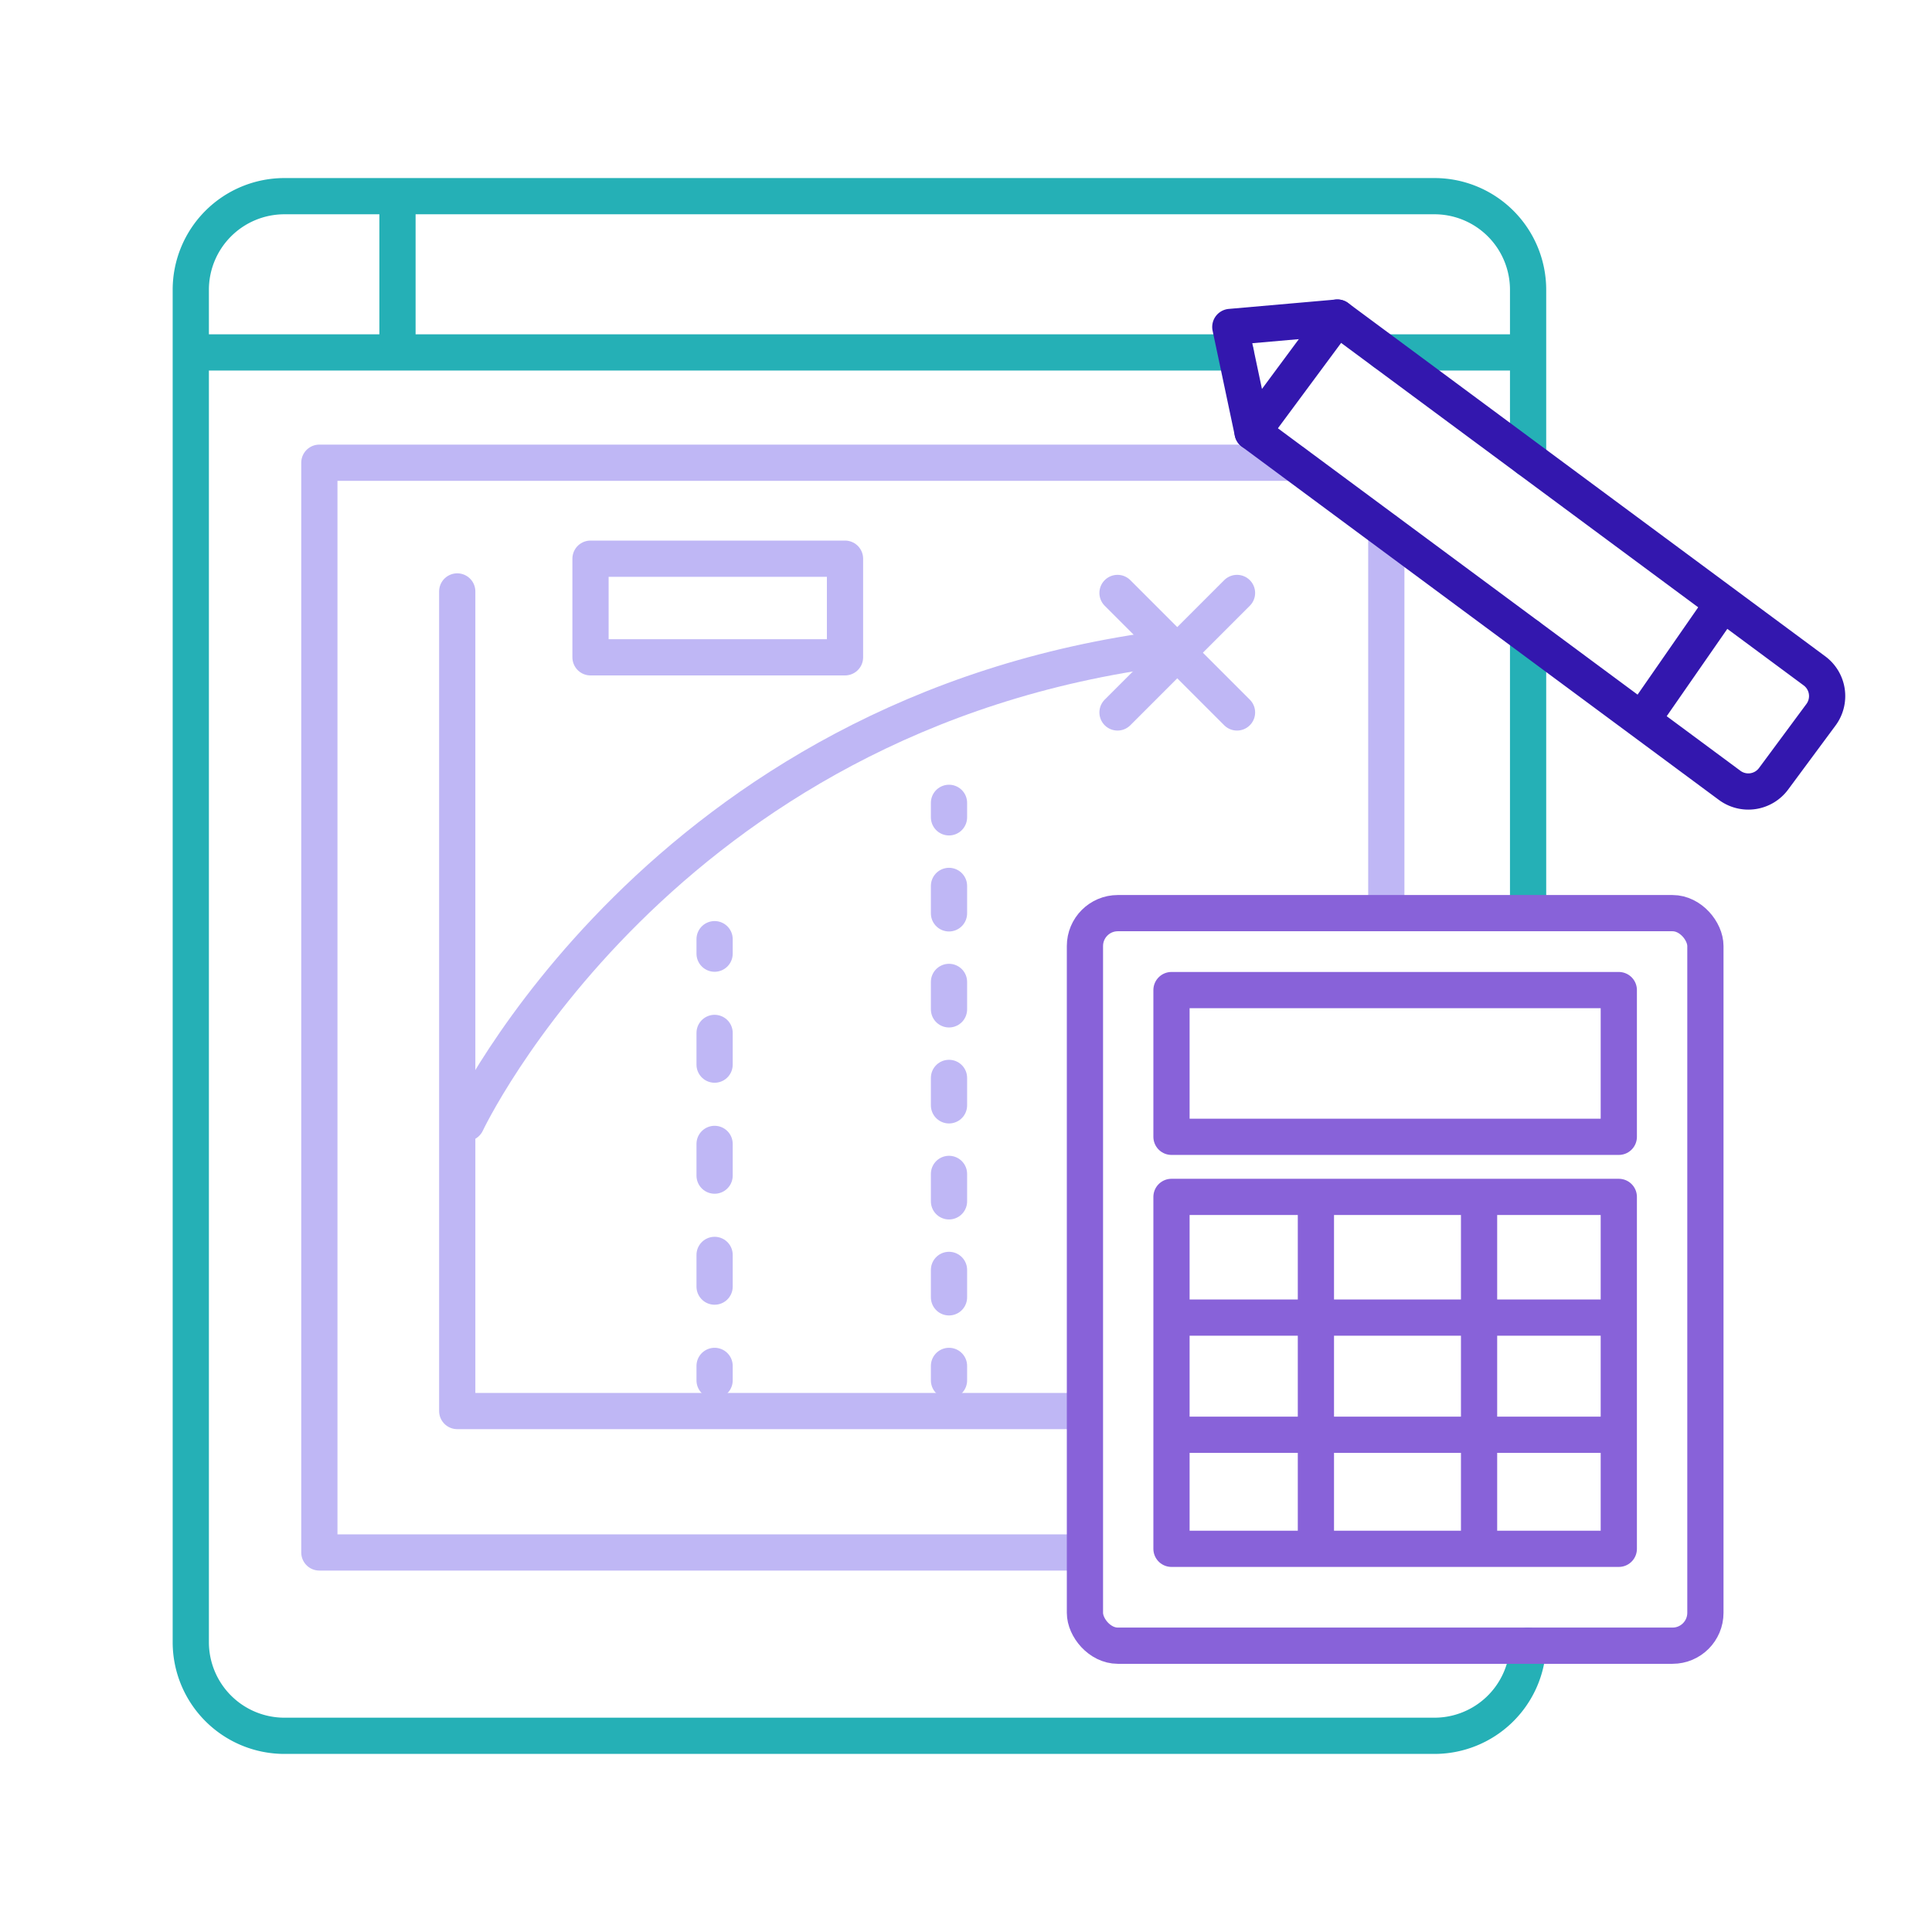
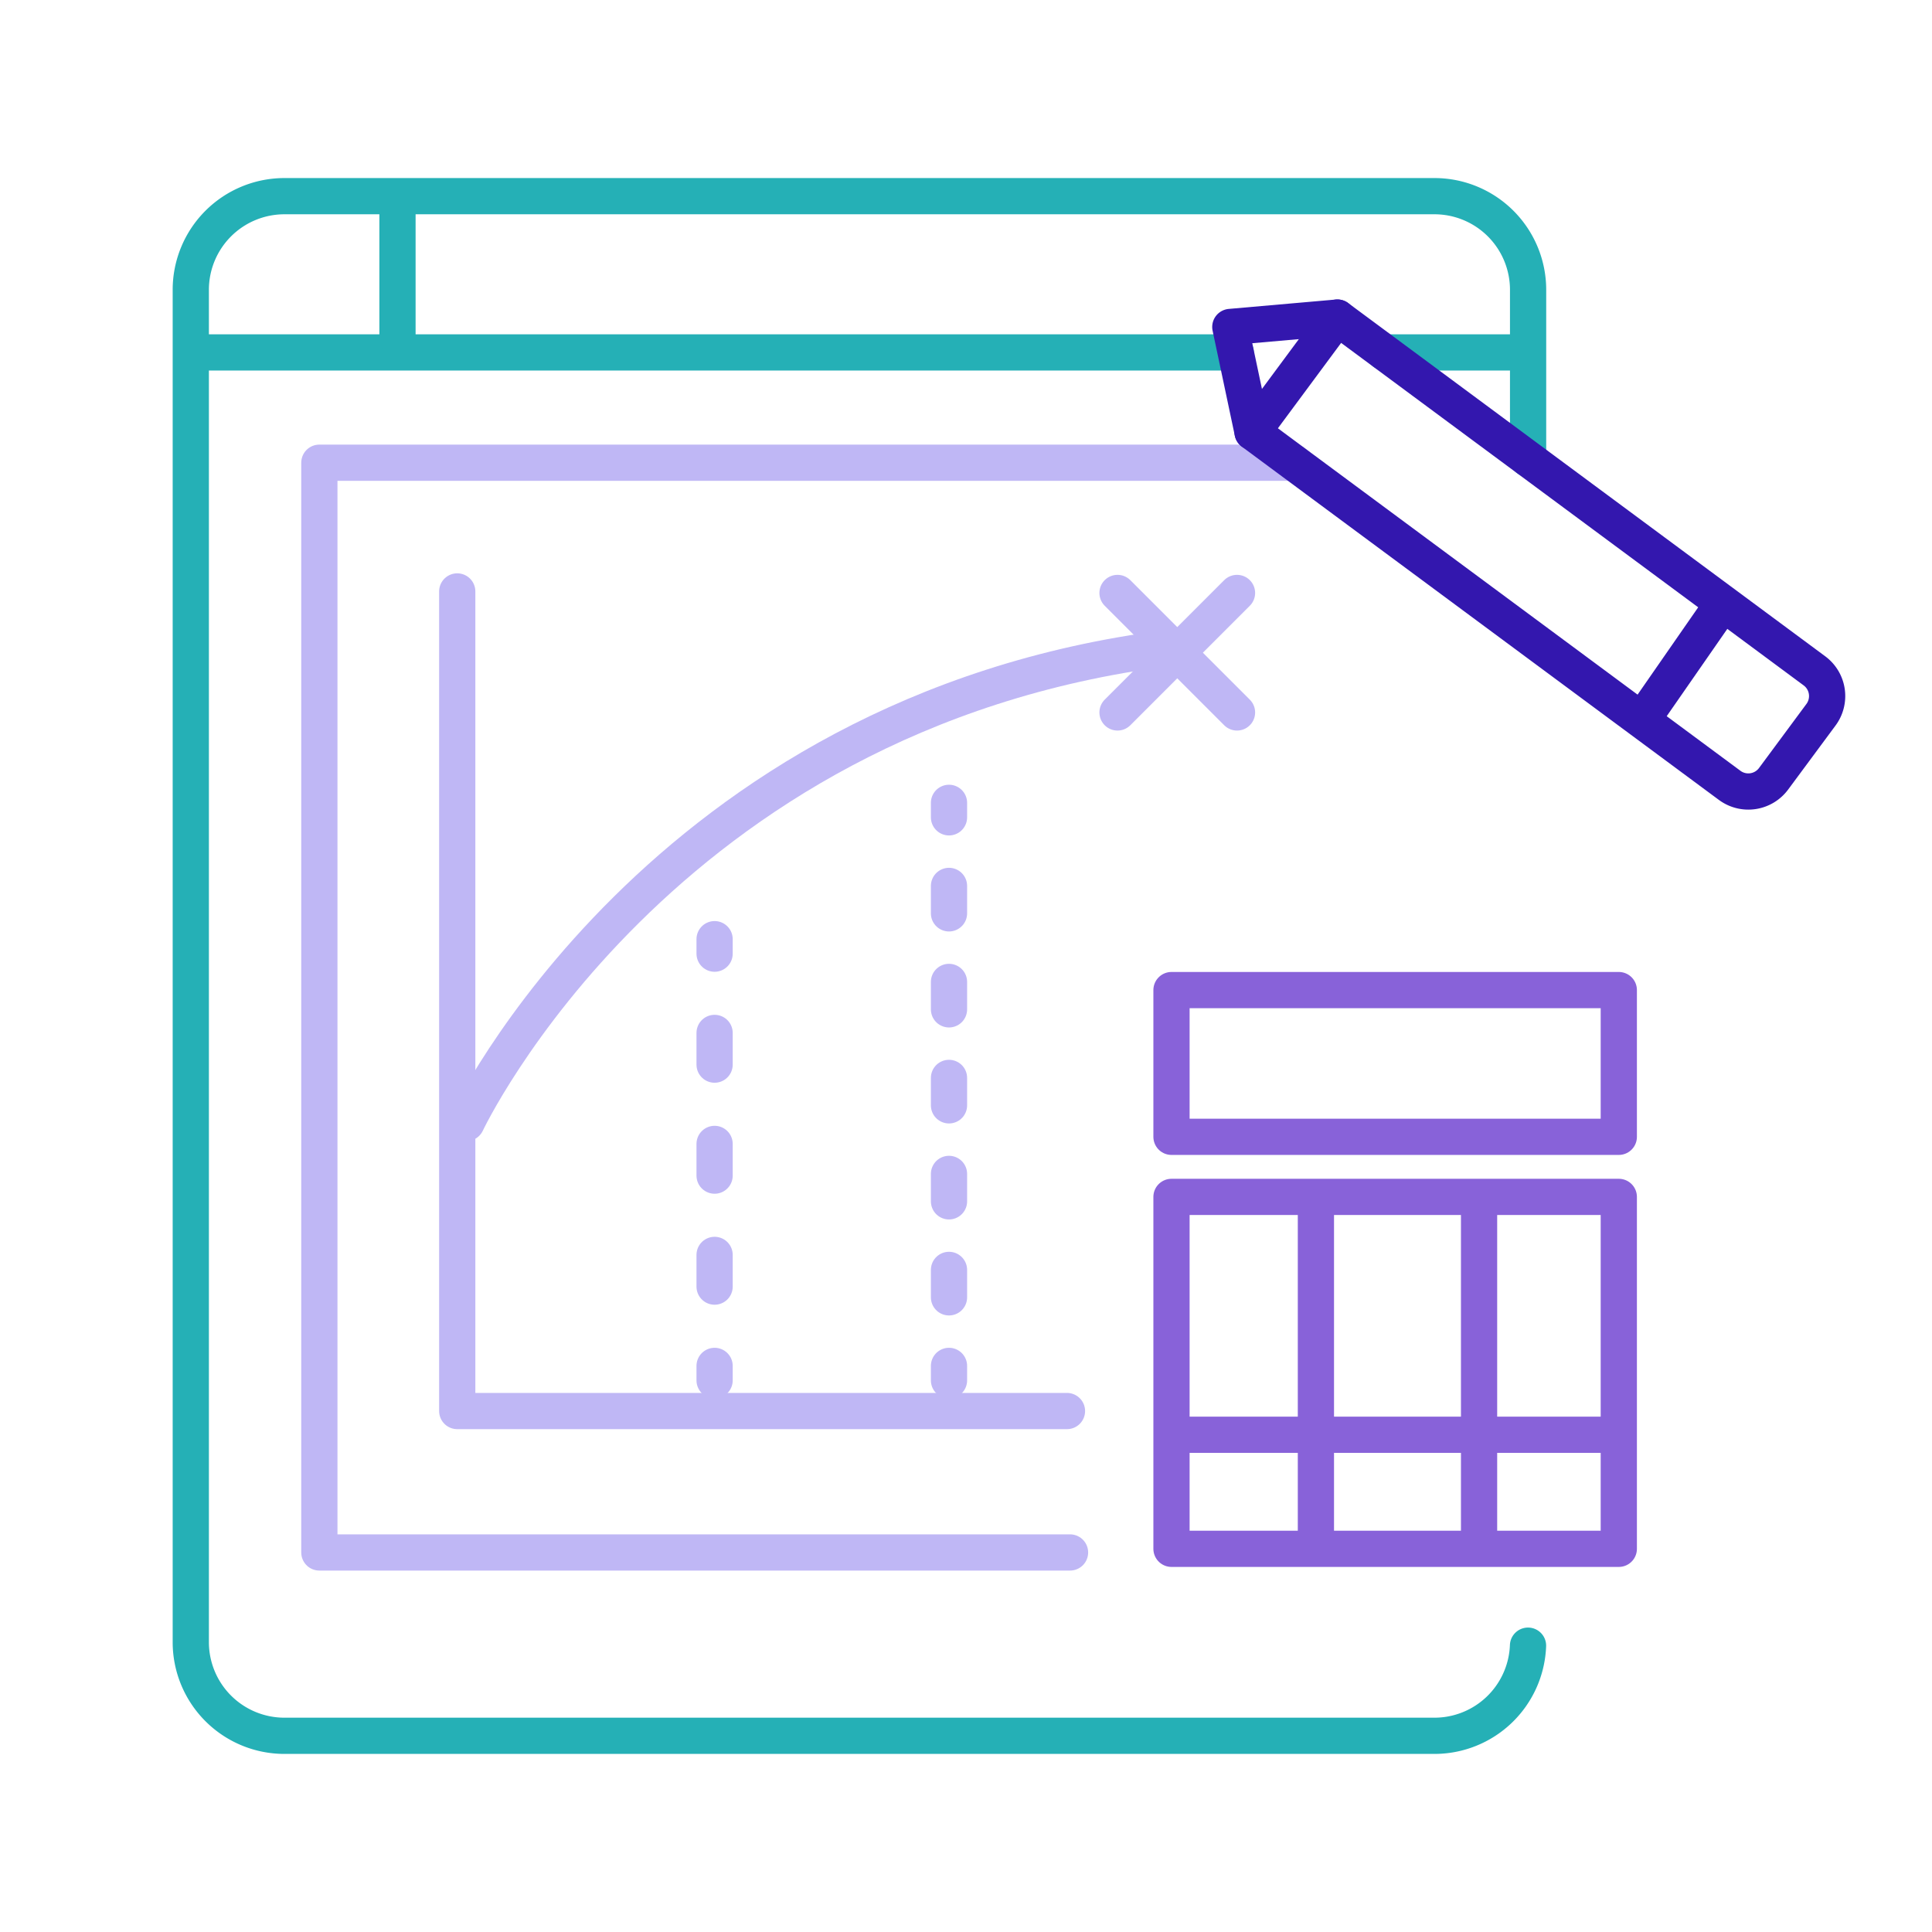
<svg xmlns="http://www.w3.org/2000/svg" id="Icons" viewBox="0 0 800 800">
  <defs>
    <style>.cls-1,.cls-2,.cls-3,.cls-4,.cls-5,.cls-6{fill:none;stroke-linecap:round;stroke-linejoin:round;stroke-width:15px;}.cls-1,.cls-3,.cls-4{stroke:#bfb7f5;}.cls-2{stroke:#25b0b6;}.cls-3{stroke-dasharray:13.13 32.83;}.cls-4{stroke-dasharray:11.36 28.39;}.cls-5{stroke:#8862d9;}.cls-6{stroke:#3317ae;}</style>
  </defs>
-   <line class="cls-1" x1="574.04" y1="376.2" x2="574.04" y2="219.92" />
  <polyline class="cls-1" points="443.08 642.84 132.24 642.84 132.24 191.6 535.81 191.6" />
  <path class="cls-2" d="M632.72,681.44A38.78,38.78,0,0,1,594,718.76H117.74A38.79,38.79,0,0,1,79,680V120a38.78,38.78,0,0,1,38.79-38.77H594A38.77,38.77,0,0,1,632.75,120v70" />
-   <line class="cls-2" x1="632.75" y1="378.11" x2="632.75" y2="263.39" />
  <polyline class="cls-1" points="189.33 244.9 189.33 584.28 441.81 584.28" />
  <path class="cls-1" d="M193.14,465s79.93-170,290.53-196.65" />
  <line class="cls-1" x1="295.9" y1="571.59" x2="295.9" y2="565.59" />
  <line class="cls-3" x1="295.9" y1="532.76" x2="295.9" y2="411.31" />
  <line class="cls-1" x1="295.9" y1="394.89" x2="295.9" y2="388.89" />
  <line class="cls-1" x1="392.96" y1="571.59" x2="392.96" y2="565.59" />
  <line class="cls-4" x1="392.96" y1="537.2" x2="392.96" y2="352.63" />
  <line class="cls-1" x1="392.96" y1="338.44" x2="392.96" y2="332.44" />
-   <rect class="cls-5" x="449.25" y="378.11" width="256.92" height="303.34" rx="13.62" />
  <rect class="cls-5" x="485.09" y="409.97" width="185.22" height="60.76" />
  <rect class="cls-5" x="485.09" y="495.61" width="185.22" height="145.72" />
  <line class="cls-5" x1="544.89" y1="500.05" x2="544.89" y2="636.93" />
  <line class="cls-5" x1="612.45" y1="500.05" x2="612.45" y2="636.93" />
-   <line class="cls-5" x1="667.96" y1="545.58" x2="486.21" y2="545.58" />
  <line class="cls-5" x1="667.96" y1="594.11" x2="486.21" y2="594.11" />
-   <rect class="cls-1" x="244.52" y="231.34" width="105.38" height="40.84" />
  <line class="cls-1" x1="462.74" y1="245.53" x2="512.22" y2="295.01" />
  <line class="cls-1" x1="512.22" y1="245.53" x2="462.74" y2="295.01" />
  <line class="cls-2" x1="628.94" y1="145.93" x2="573.26" y2="145.93" />
  <line class="cls-2" x1="511.68" y1="145.93" x2="80.86" y2="145.93" />
  <line class="cls-2" x1="164.59" y1="86.94" x2="164.59" y2="140.23" />
  <path class="cls-6" d="M553.77,131.5,751.29,277.76A13,13,0,0,1,754,296l-19.58,26.45a13,13,0,0,1-18.24,2.72L518.66,178.91l-9.21-43.52Z" />
  <line class="cls-6" x1="518.66" y1="178.91" x2="553.77" y2="131.5" />
  <line class="cls-6" x1="712.04" y1="251.87" x2="680.33" y2="297.55" />
</svg>